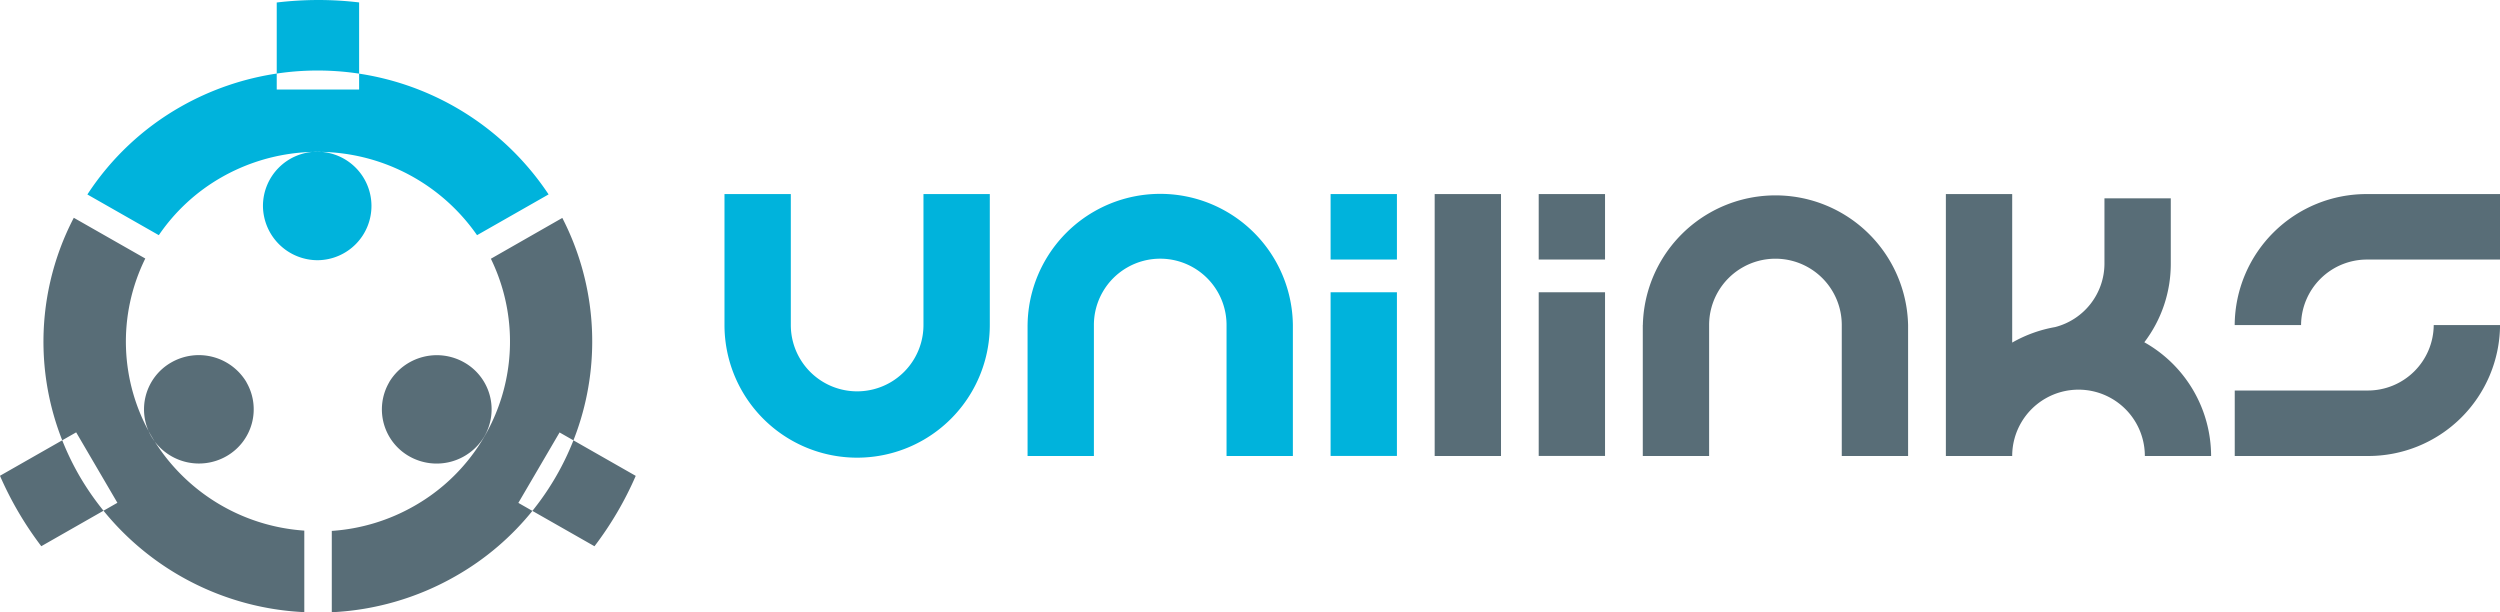
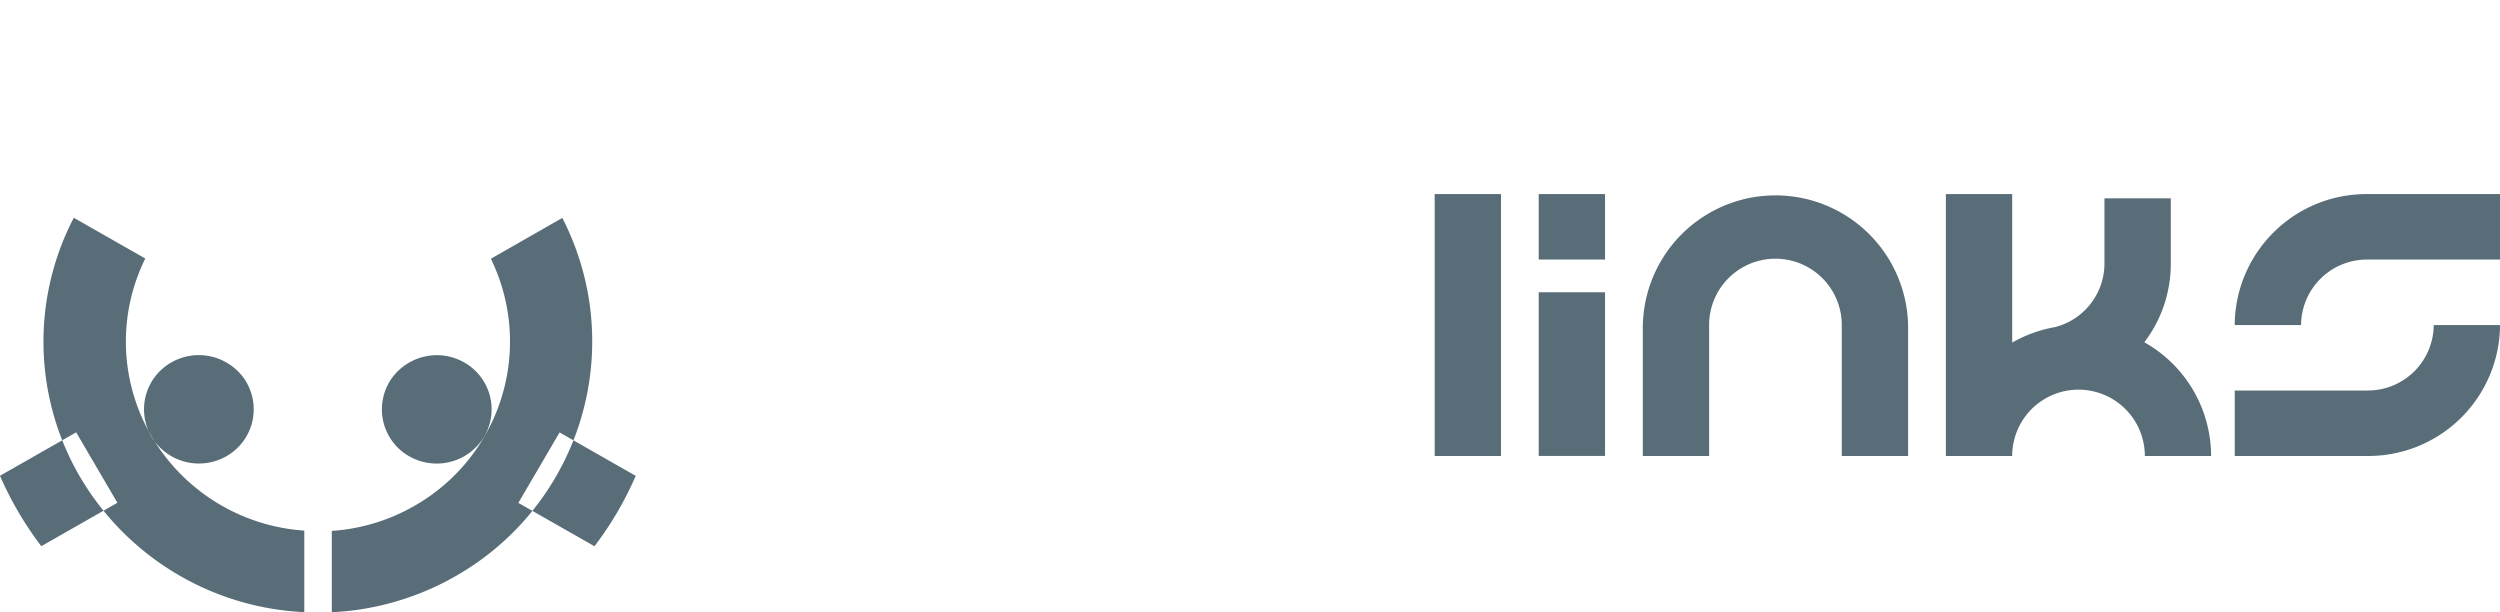
<svg xmlns="http://www.w3.org/2000/svg" id="logo" width="147" height="36" viewBox="0 0 147 36">
  <defs>
    <style>
      .cls-1 {
        fill: #586d77;
      }

      .cls-1, .cls-2 {
        fill-rule: evenodd;
      }

      .cls-2 {
        fill: #00b3dc;
      }
    </style>
  </defs>
  <path id="LINKS" class="cls-1" d="M503.259,31.412h-3.9v15.4h3.9v-15.4Zm2.217,5.775h3.9V46.81h-3.9V37.186Zm0-5.775h3.9v3.85h-3.9v-3.85Zm6.12,7.7v7.7h3.9v-7.7a3.9,3.9,0,0,1,7.8,0v7.7h3.9v-7.7A7.8,7.8,0,0,0,511.6,39.111Zm38.707,0a3.875,3.875,0,0,1,3.9-3.85H562v-3.85h-7.8a7.747,7.747,0,0,0-7.8,7.7h3.9Zm7.8,0a3.875,3.875,0,0,1-3.9,3.85h-7.8v3.85h7.8a7.747,7.747,0,0,0,7.8-7.7h-3.9Zm-16.99,7.7h3.9a7.686,7.686,0,0,0-3.927-6.687,7.6,7.6,0,0,0,1.556-4.614V31.66h-3.9v3.85a3.863,3.863,0,0,1-2.9,3.722h0a7.793,7.793,0,0,0-2.525.912V31.412h-3.9v15.4h3.9a3.9,3.9,0,0,1,7.8,0h0ZM415,47.975l4.479-2.553,2.424,4.142-4.475,2.553A20.122,20.122,0,0,1,415,47.979v0Zm14.494-5.5a3.262,3.262,0,0,0-4.414-1.168,3.172,3.172,0,0,0-1.183,4.354,3.257,3.257,0,0,0,4.409,1.169,3.172,3.172,0,0,0,1.184-4.354h0Zm20.46,9.644-4.475-2.549,2.424-4.142,4.478,2.553A19.909,19.909,0,0,1,449.957,52.117Zm-12.07-9.64a3.172,3.172,0,0,0,1.183,4.354,3.259,3.259,0,0,0,4.41-1.169,3.169,3.169,0,0,0-1.183-4.354,3.264,3.264,0,0,0-4.414,1.169h0ZM434.5,56a16.207,16.207,0,0,0,7.264-2.109,15.871,15.871,0,0,0,6.3-21.077l-4.2,2.4a11.113,11.113,0,0,1-4.515,14.542,11.285,11.285,0,0,1-4.84,1.461V56ZM419.336,32.812a15.771,15.771,0,0,0,.377,15.242,16.17,16.17,0,0,0,13.18,7.94V51.2a11.311,11.311,0,0,1-8.981-5.543,11.032,11.032,0,0,1-.369-10.456l-4.2-2.393h-0.008Z" transform="translate(-415 -20)" />
-   <path id="UNI" class="cls-2" d="M473.2,39.111a7.8,7.8,0,0,1-15.6,0v-7.7h3.9v7.7a3.9,3.9,0,0,0,7.8,0v-7.7h3.9v7.7Zm2.221,0v7.7h3.9v-7.7a3.9,3.9,0,0,1,7.8,0v7.7h3.9v-7.7A7.8,7.8,0,0,0,475.422,39.111Zm17.818-1.925h3.9V46.81h-3.9V37.186Zm0-5.775h3.9v3.85h-3.9v-3.85ZM436.116,20.147v5.118h-4.844V20.147A21.061,21.061,0,0,1,433.7,20a20.248,20.248,0,0,1,2.424.144h0ZM433.692,35.3a3.19,3.19,0,1,0-3.23-3.189A3.216,3.216,0,0,0,433.692,35.3Zm13.565-3.869a16.3,16.3,0,0,0-21.635-5.154,15.958,15.958,0,0,0-5.484,5.158l4.2,2.393a11.144,11.144,0,0,1,3.7-3.41,11.416,11.416,0,0,1,15.012,3.41Z" transform="translate(-415 -20)" />
</svg>